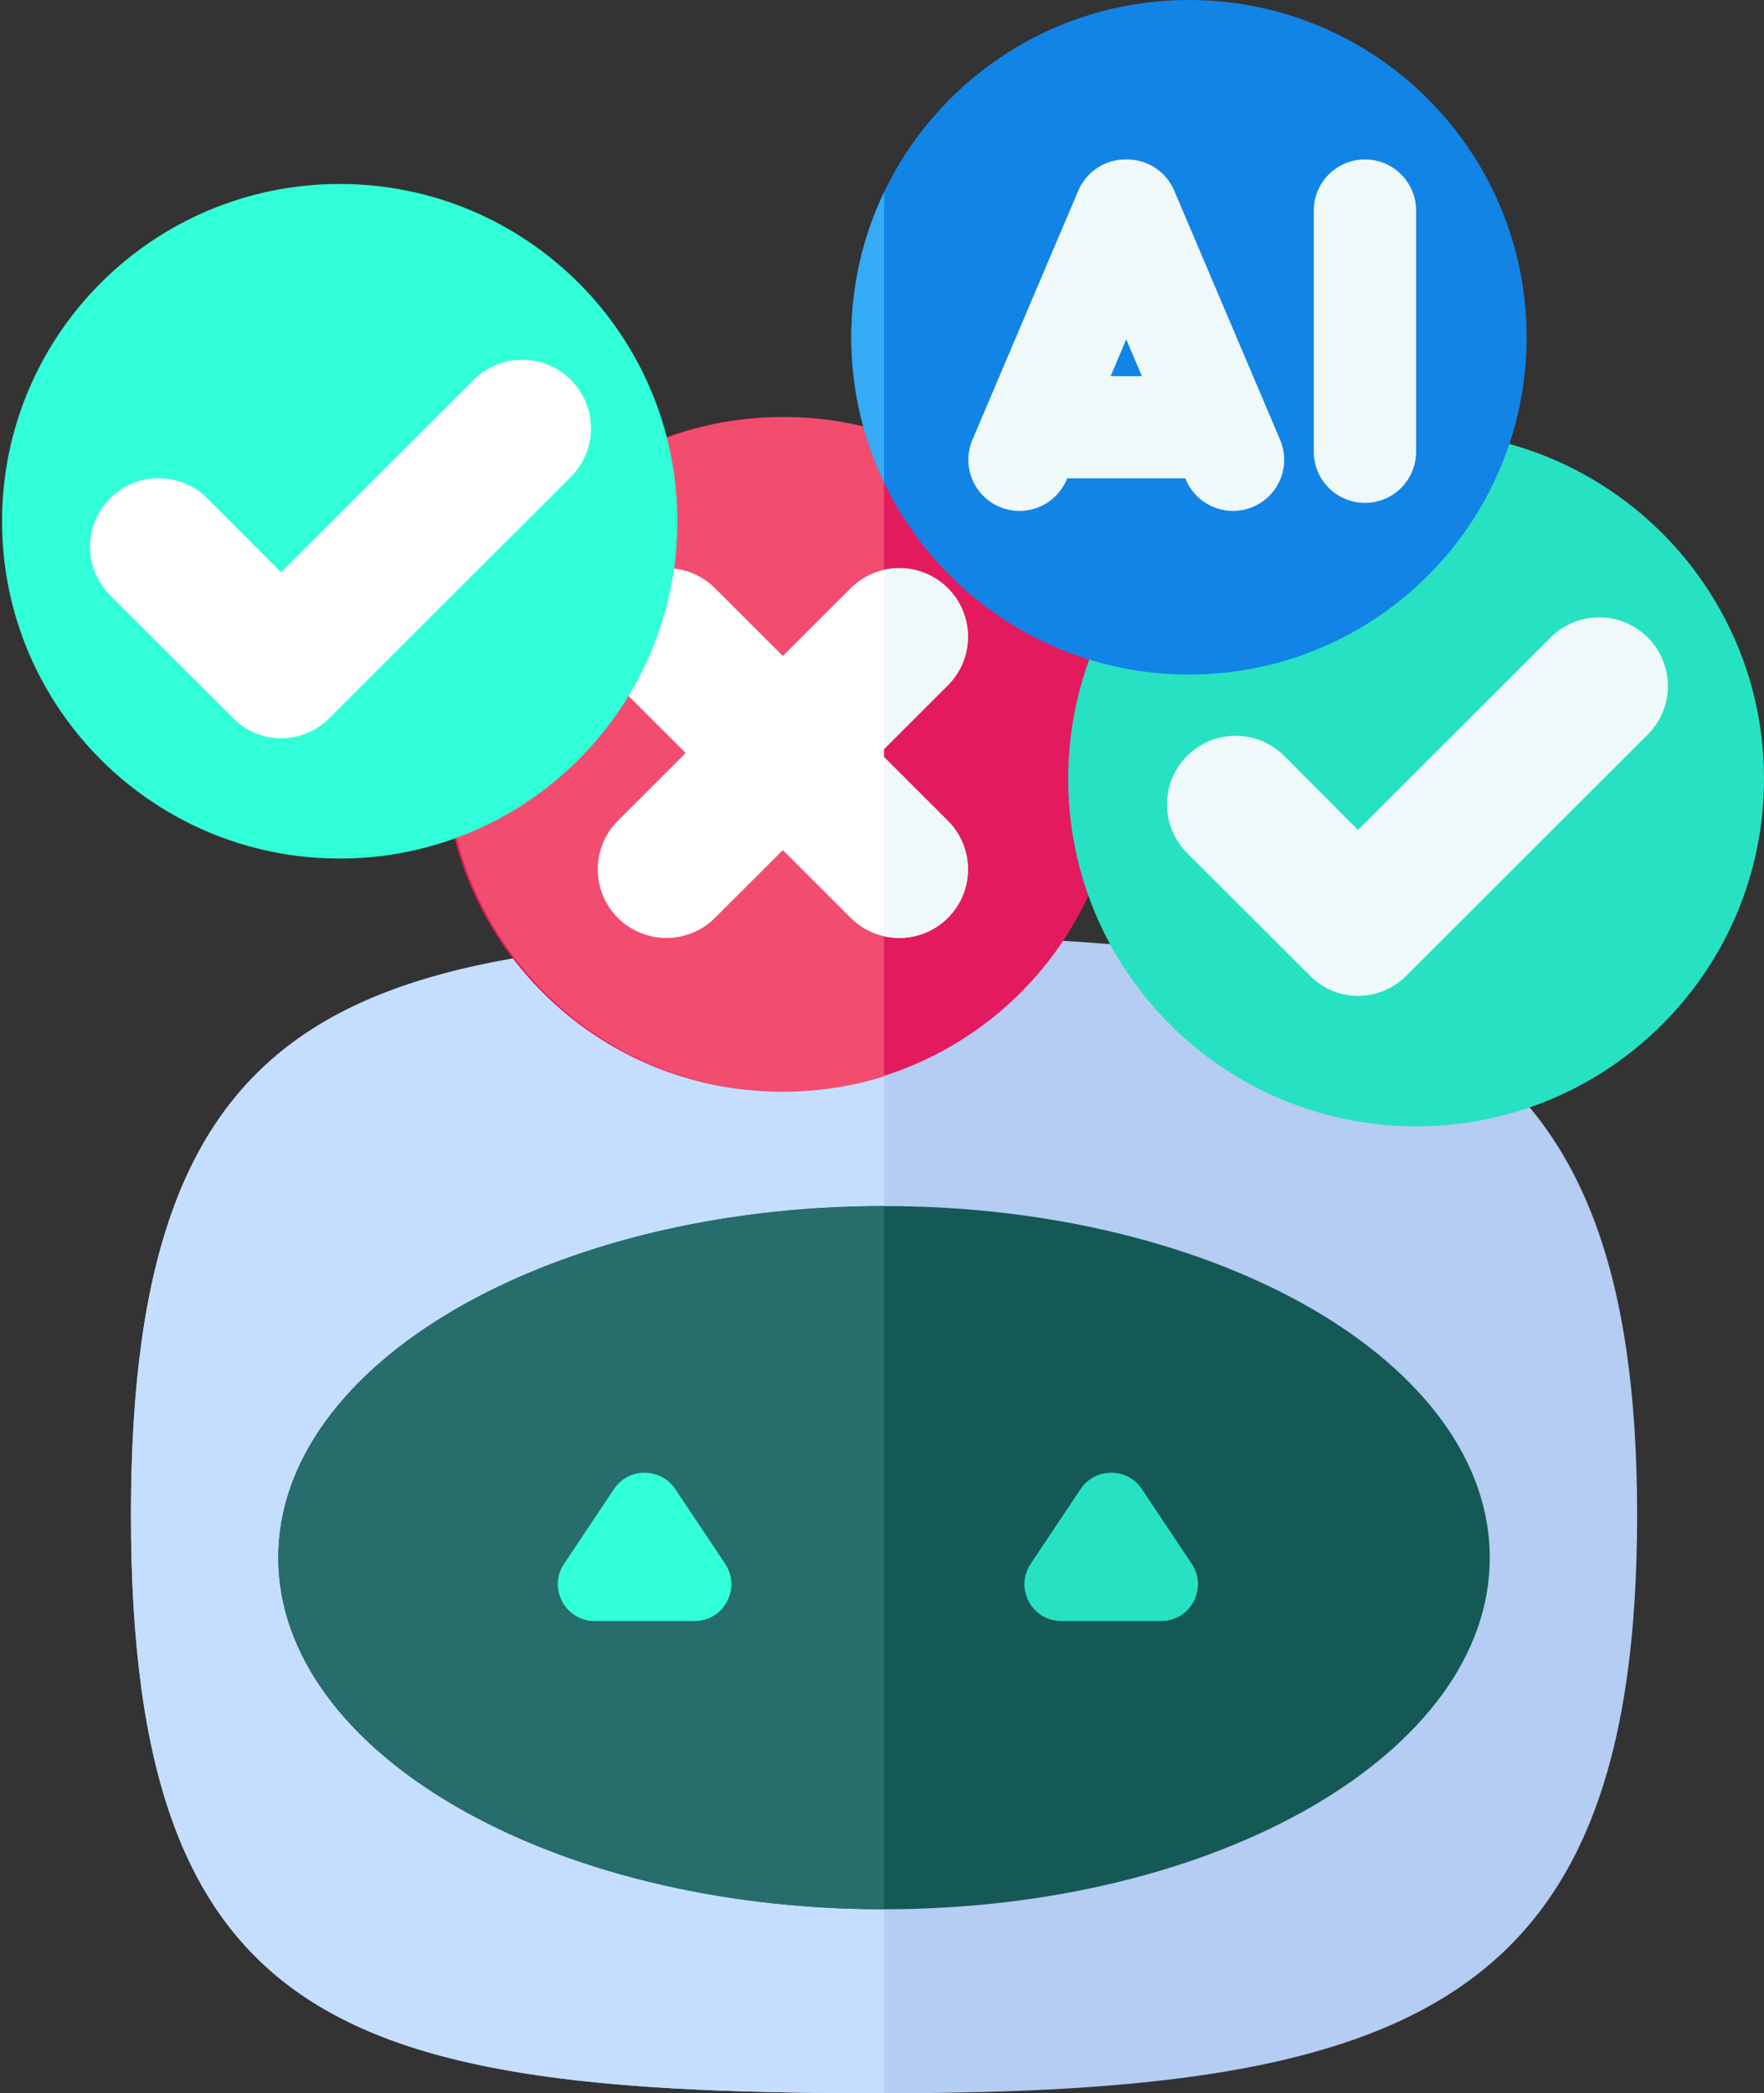
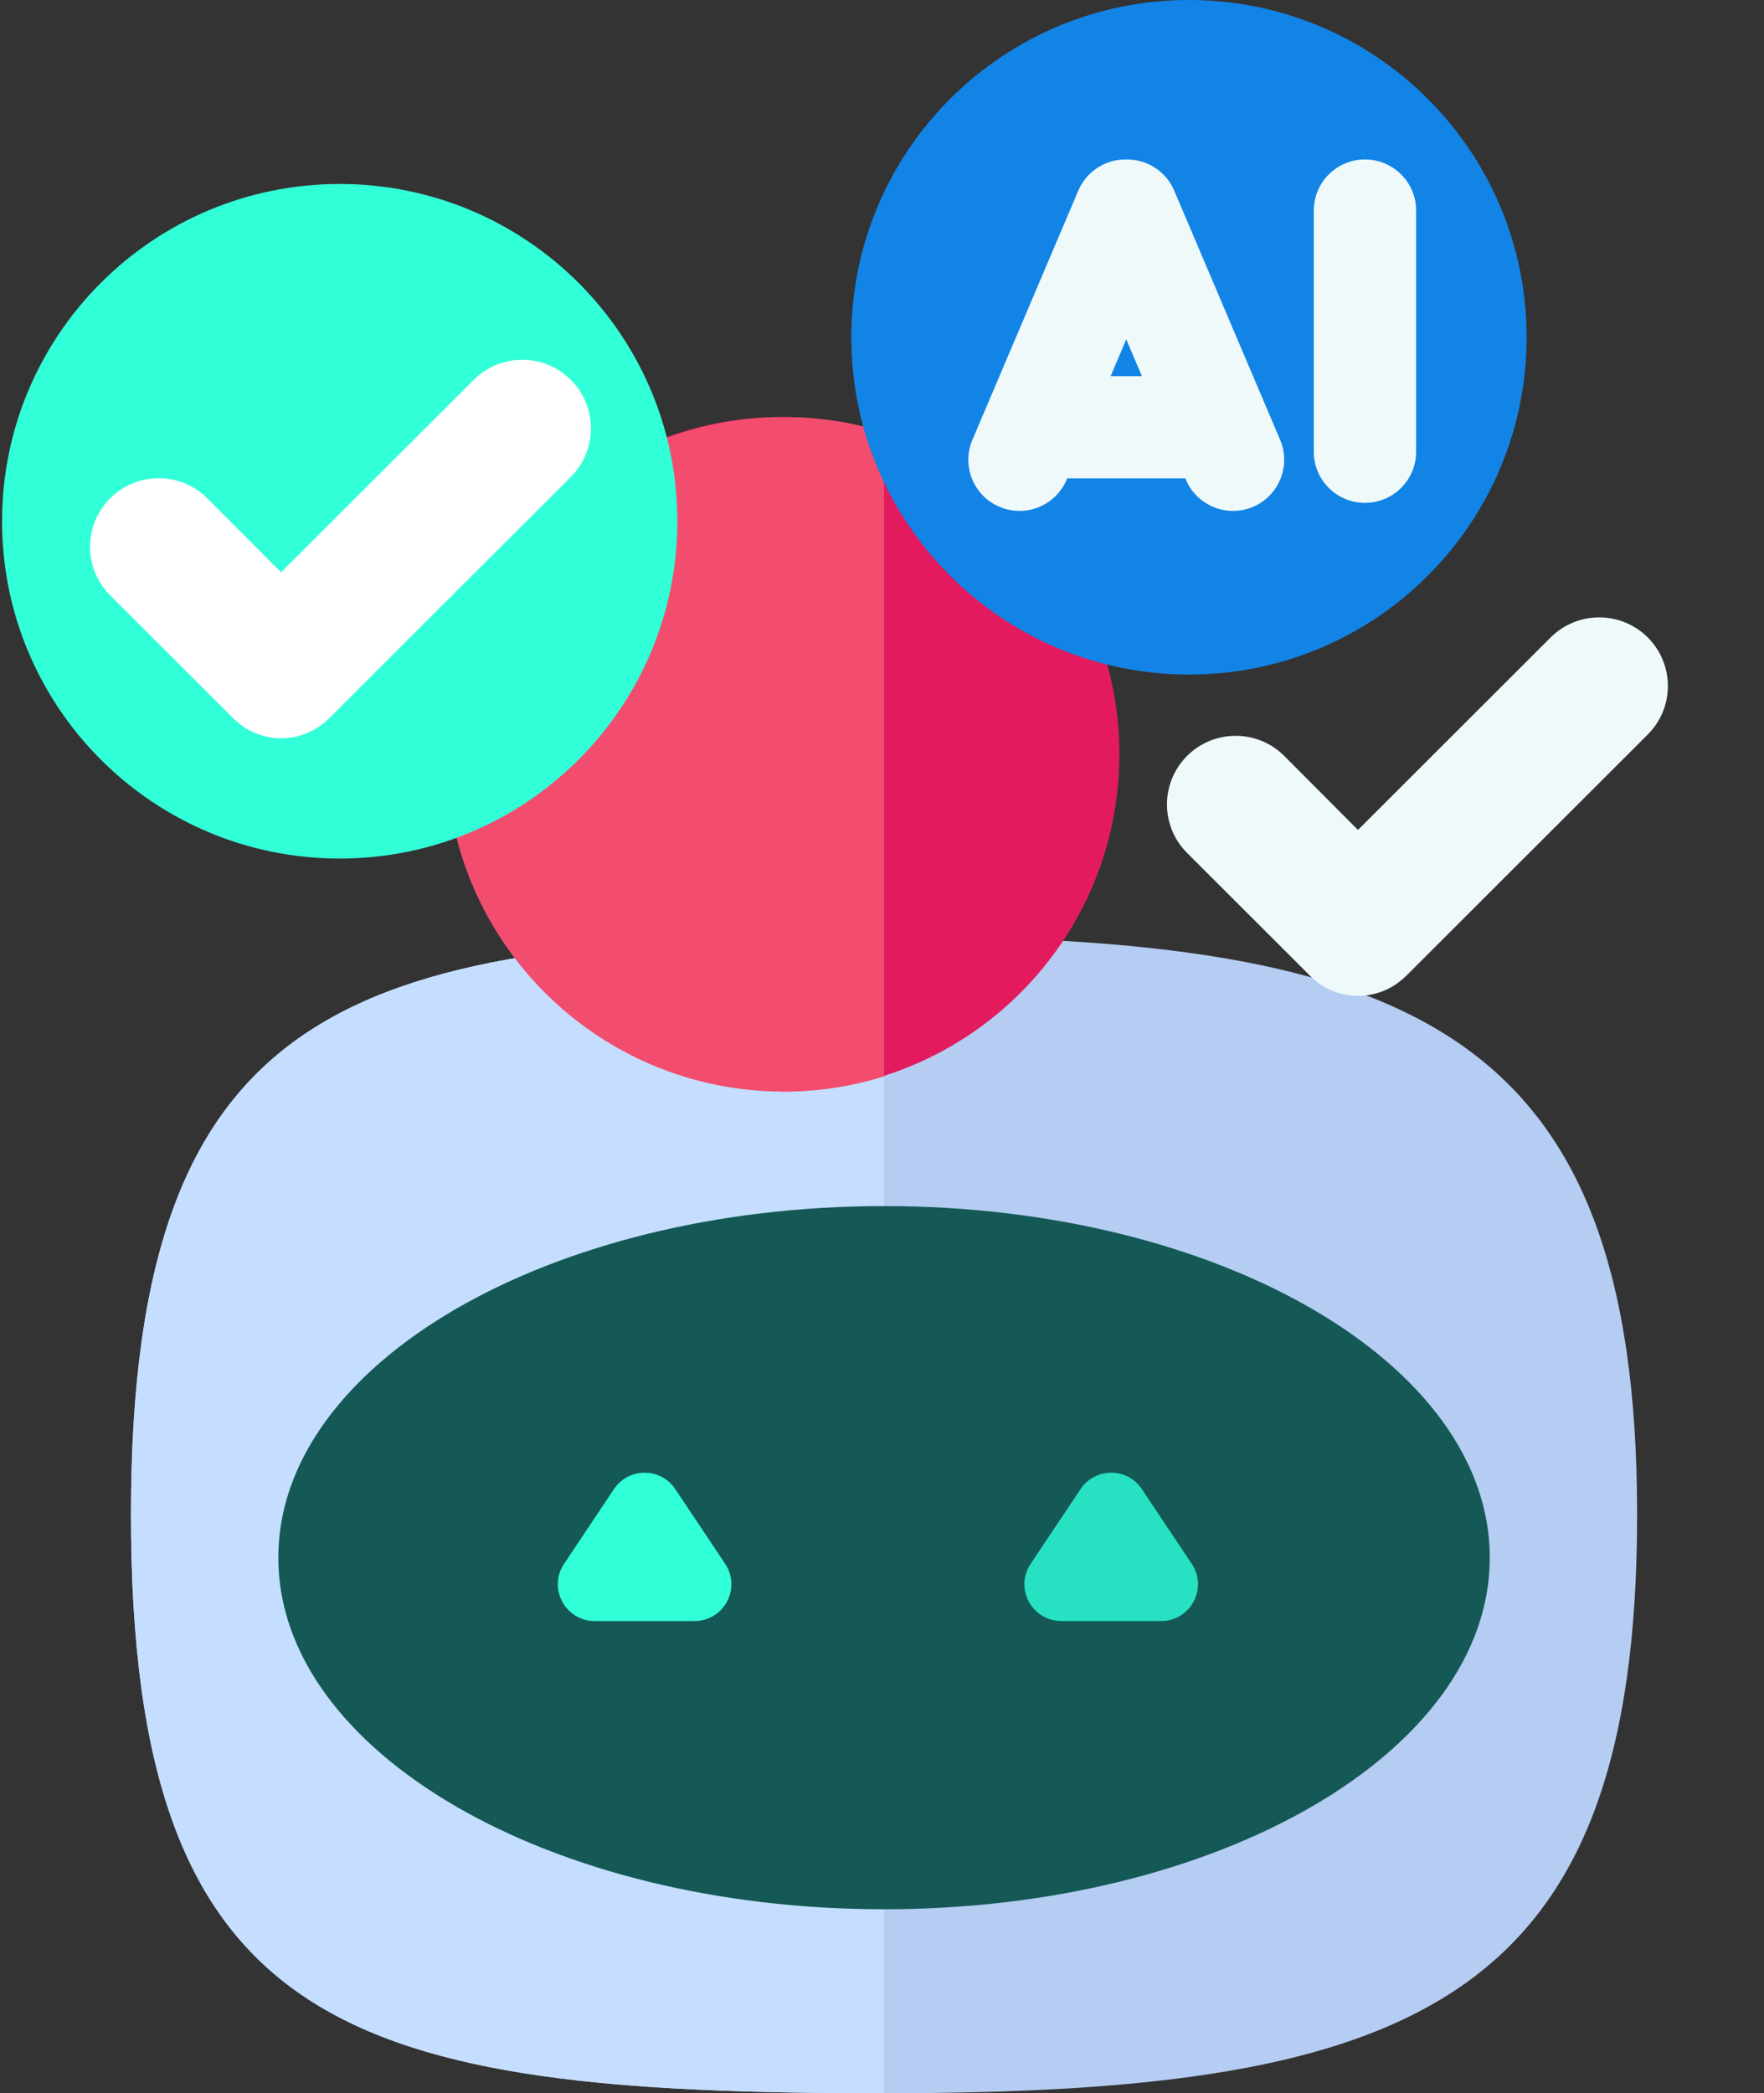
<svg xmlns="http://www.w3.org/2000/svg" width="505" height="599" viewBox="0 0 505 599" fill="none">
  <rect x="0" y="0" width="505" height="599" fill="#333333" stroke="none" />
  <g clip-path="url(#clip0_4672_79)">
    <path d="M37.494 433.456C37.494 284.876 101.937 267.912 253.086 267.912C404.234 267.912 468.677 294.235 468.677 433.456C468.677 572.677 405.992 599 253.086 599C100.18 599 37.494 582.036 37.494 433.456Z" fill="#B5CCF3" />
    <path fill-rule="evenodd" clip-rule="evenodd" d="M253.086 267.912C101.937 267.912 37.494 284.876 37.494 433.456C37.494 582.036 100.18 599 253.086 599V267.912Z" fill="#C5DEFF" />
    <path d="M253.086 546.354C348.858 546.354 426.497 501.307 426.497 445.74C426.497 390.173 348.858 345.127 253.086 345.127C157.314 345.127 79.675 390.173 79.675 445.74C79.675 501.307 157.314 546.354 253.086 546.354Z" fill="#145956" />
-     <path fill-rule="evenodd" clip-rule="evenodd" d="M79.675 445.74C79.675 501.307 157.314 546.354 253.086 546.354V345.127C157.314 345.127 79.675 390.174 79.675 445.74Z" fill="#266D6B" />
    <path d="M309.341 426.117C313.516 419.867 322.714 419.867 326.888 426.117L341.172 447.502C345.846 454.499 340.822 463.874 332.399 463.874H303.831C295.407 463.874 290.383 454.499 295.057 447.502L309.341 426.117Z" fill="#27E2C2" />
    <path d="M175.768 426.117C179.943 419.867 189.141 419.867 193.316 426.117L207.6 447.502C212.274 454.499 207.249 463.874 198.826 463.874H170.258C161.835 463.874 156.81 454.499 161.484 447.502L175.768 426.117Z" fill="#31FFD7" />
-     <path d="M223.794 312.369C277.18 312.369 320.458 269.156 320.458 215.851C320.458 162.545 277.18 119.332 223.794 119.332C170.407 119.332 127.129 162.545 127.129 215.851C127.129 269.156 170.407 312.369 223.794 312.369Z" fill="#E31B5E" />
+     <path d="M223.794 312.369C277.18 312.369 320.458 269.156 320.458 215.851C320.458 162.545 277.18 119.332 223.794 119.332C170.407 119.332 127.129 162.545 127.129 215.851Z" fill="#E31B5E" />
    <path d="M127.715 215.851C127.715 269.156 170.994 312.369 224.38 312.369C234.375 312.369 244.017 310.854 253.086 308.042V123.66C244.017 120.847 234.375 119.332 224.38 119.332C170.994 119.332 127.715 162.545 127.715 215.851Z" fill="#F24D6F" />
-     <path d="M271.349 168.329C263.67 160.662 251.219 160.662 243.54 168.329L224.116 187.723L204.692 168.329C197.013 160.662 184.563 160.662 176.883 168.329C169.204 175.997 169.204 188.429 176.883 196.096L196.308 215.49L176.883 234.884C169.204 242.552 169.204 254.983 176.883 262.651C184.563 270.318 197.013 270.318 204.692 262.651L224.116 243.257L243.54 262.651C251.219 270.318 263.67 270.318 271.348 262.651C279.027 254.983 279.027 242.552 271.348 234.884L251.925 215.49L271.349 196.096C279.027 188.429 279.027 175.997 271.349 168.329Z" fill="white" />
-     <path fill-rule="evenodd" clip-rule="evenodd" d="M271.348 168.329C266.393 163.382 259.451 161.626 253.086 163.065V214.331L251.925 215.49L253.086 216.649V267.915C259.451 269.353 266.393 267.598 271.348 262.651C279.027 254.983 279.027 242.552 271.348 234.884L253.086 216.649V214.331L271.348 196.096C279.027 188.429 279.027 175.997 271.348 168.329Z" fill="#EFF9FA" />
    <path d="M97.251 245.684C150.637 245.684 193.915 202.471 193.915 149.165C193.915 95.859 150.637 52.647 97.251 52.647C43.864 52.647 0.586 95.859 0.586 149.165C0.586 202.471 43.864 245.684 97.251 245.684Z" fill="#31FFD7" />
-     <path d="M405.406 322.313C460.41 322.313 505 277.791 505 222.87C505 167.949 460.41 123.427 405.406 123.427C350.402 123.427 305.812 167.949 305.812 222.87C305.812 277.791 350.402 322.313 405.406 322.313Z" fill="#27E2C2" />
    <path d="M339.839 244.078L375.06 279.245C382.74 286.913 394.916 286.881 402.594 279.213L471.724 210.188C479.403 202.52 479.403 190.089 471.724 182.421C464.046 174.753 451.595 174.753 443.916 182.421L388.76 237.494L367.648 216.311C359.969 208.644 347.518 208.644 339.839 216.311C332.161 223.979 332.161 236.411 339.839 244.078Z" fill="#EFF9FA" />
    <path d="M31.537 170.361L66.757 205.527C74.436 213.195 86.612 213.163 94.291 205.496L163.421 136.47C171.1 128.803 171.1 116.371 163.421 108.704C155.743 101.036 143.292 101.036 135.613 108.704L80.457 163.776L59.345 142.594C51.666 134.926 39.216 134.926 31.537 142.594C23.858 150.261 23.858 162.693 31.537 170.361Z" fill="white" />
    <path d="M340.377 193.037C393.764 193.037 437.042 149.824 437.042 96.519C437.042 43.213 393.764 0 340.377 0C286.991 0 243.712 43.213 243.712 96.519C243.712 149.824 286.991 193.037 340.377 193.037Z" fill="#1284E6" />
-     <path fill-rule="evenodd" clip-rule="evenodd" d="M243.712 96.519C243.712 111.388 247.08 125.472 253.094 138.051V54.986C247.08 67.566 243.712 81.65 243.712 96.519Z" fill="#36ABF5" />
    <path d="M390.76 45.627C398.849 45.627 405.406 52.174 405.406 60.251V129.276C405.406 137.354 398.849 143.9 390.76 143.9C382.671 143.9 376.114 137.354 376.114 129.276V60.251C376.114 52.174 382.671 45.627 390.76 45.627Z" fill="#EFF9FA" />
    <path fill-rule="evenodd" clip-rule="evenodd" d="M278.381 125.859L308.698 54.546C311.099 48.898 316.638 45.539 322.426 45.635C328.215 45.539 333.754 48.898 336.155 54.546L366.472 125.859C369.632 133.294 366.159 141.879 358.713 145.035C351.267 148.191 342.669 144.722 339.507 137.288L339.335 136.881H305.518L305.344 137.288C302.184 144.722 293.586 148.191 286.14 145.035C278.694 141.879 275.22 133.294 278.381 125.859ZM322.426 97.107L317.952 107.633H326.901L322.426 97.107Z" fill="#EFF9FA" />
  </g>
  <defs>
    <clipPath id="clip0_4672_79">
      <rect width="505" height="599" fill="white" />
    </clipPath>
  </defs>
</svg>